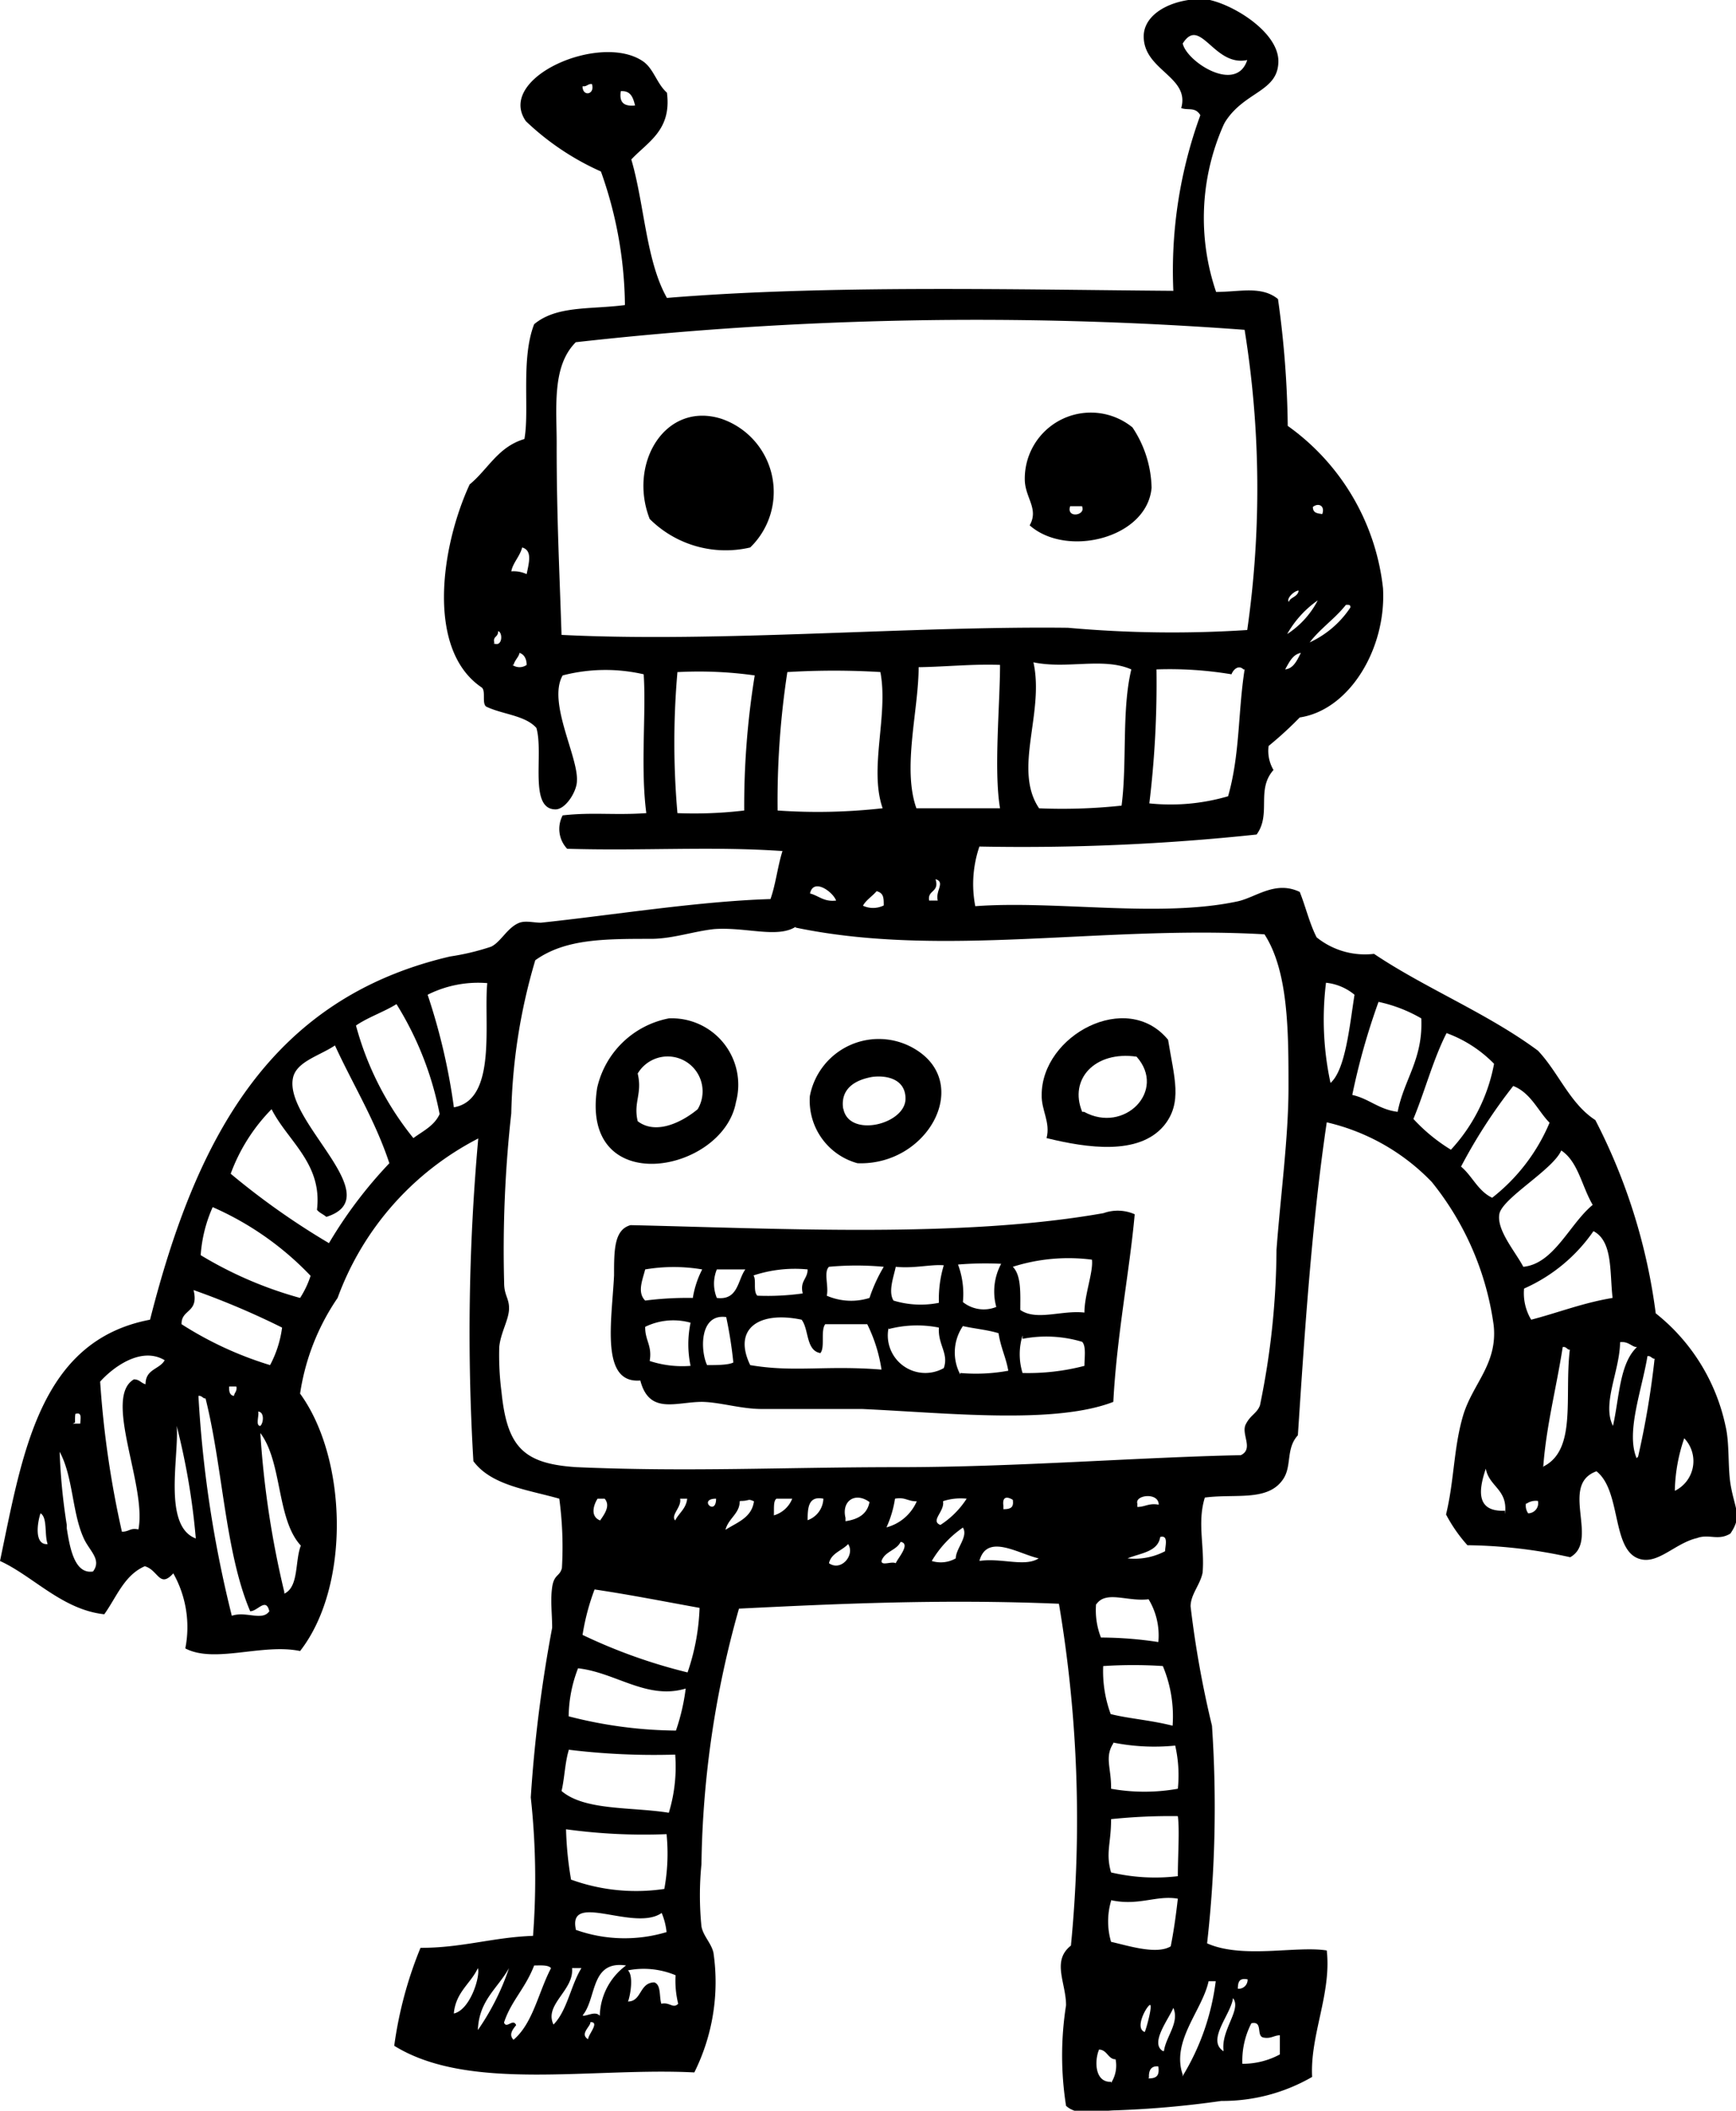
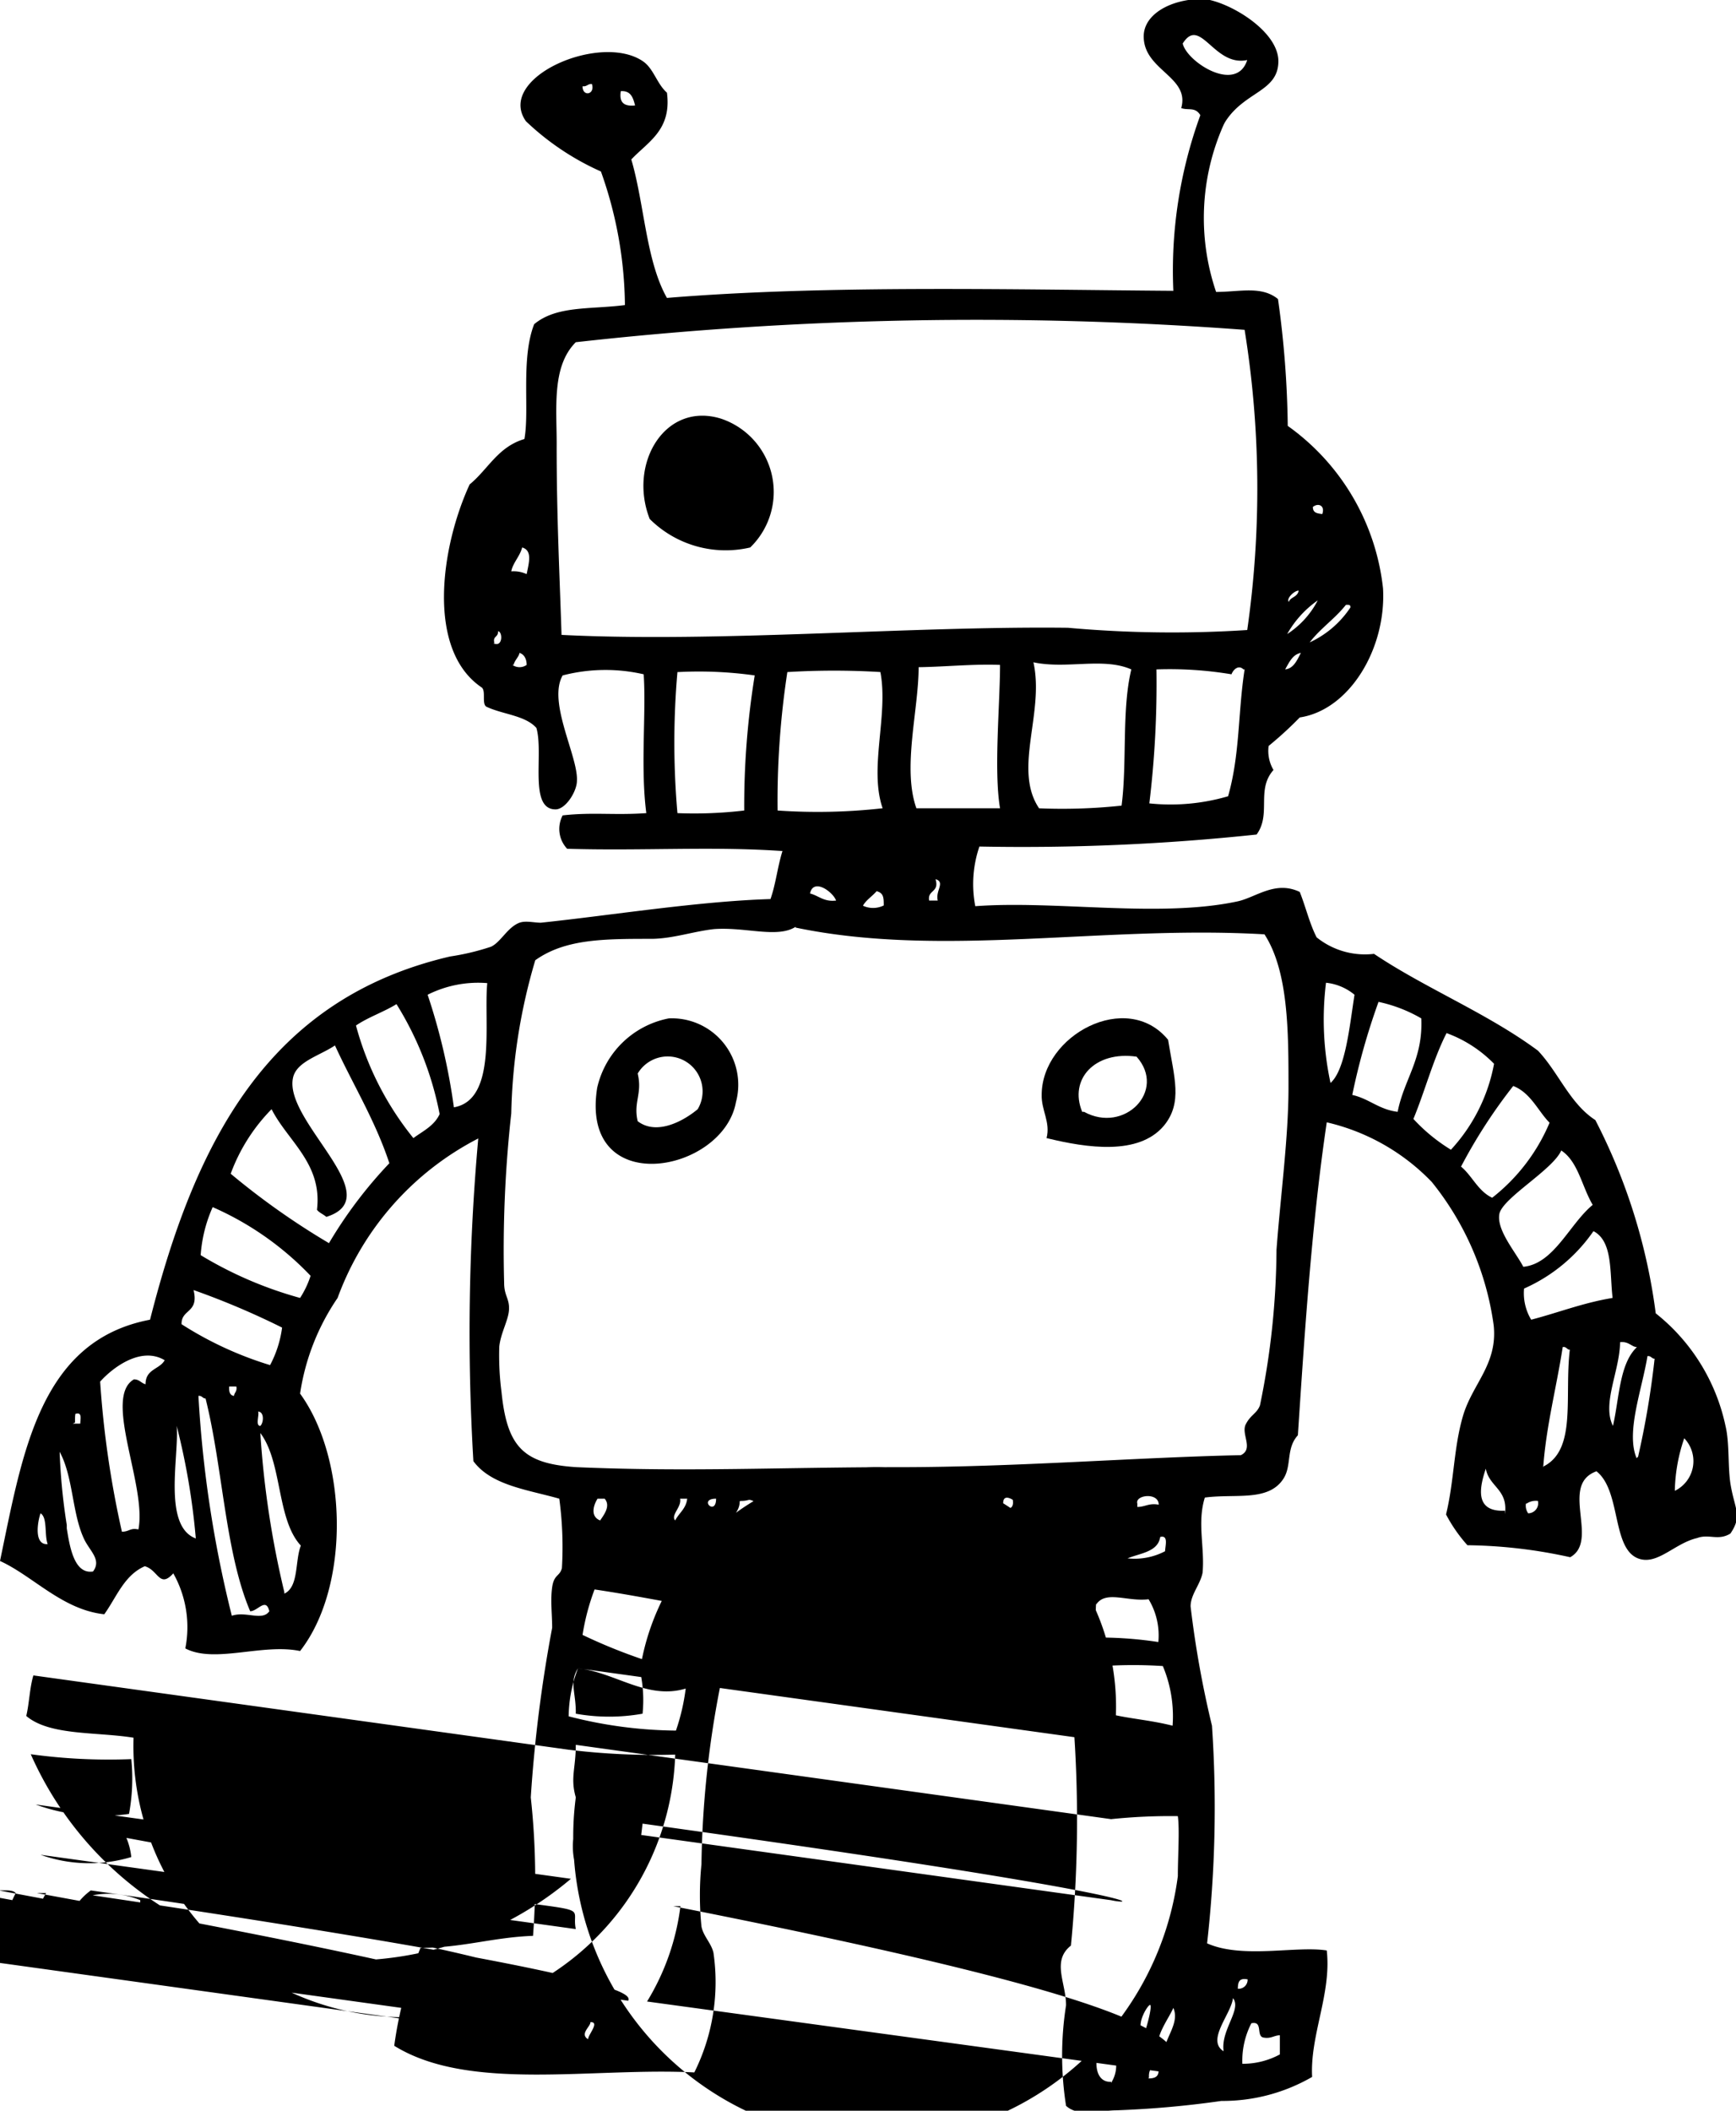
<svg xmlns="http://www.w3.org/2000/svg" viewBox="0 0 46.28 56.25">
  <g id="Lag_2" data-name="Lag 2">
    <g id="πœ_h_1" data-name="πœºh 1">
-       <path class="cls-1" d="M27.45,14c.25-.44-.12-.73-.13-1.21a1.76,1.76,0,0,1,2.87-1.4A3,3,0,0,1,30.7,13C30.58,14.35,28.43,14.87,27.45,14Zm1.4-.51h-.32C28.42,13.82,28.94,13.74,28.85,13.51Z" />
      <path class="cls-1" d="M17.83,27.14a1.77,1.77,0,0,1,1.79,2.23c-.34,1.9-4.17,2.61-3.7-.38A2.43,2.43,0,0,1,17.83,27.14Zm.77,2.42a.93.93,0,1,0-1.6-.95c.13.54-.12.76,0,1.27C17.51,30.27,18.23,29.87,18.6,29.56Z" />
      <path class="cls-1" d="M27.9,30.33c.11-.42-.14-.74-.13-1.15,0-1.59,2.27-2.81,3.37-1.47.16,1,.4,1.68-.12,2.3C30.35,30.79,29,30.6,27.9,30.33Zm1-.7c1.07.59,2.21-.56,1.4-1.47C29.19,28,28.49,28.76,28.85,29.63Z" />
-       <path class="cls-1" d="M22.86,31a1.73,1.73,0,0,1-1.27-1.79A1.87,1.87,0,0,1,24.46,28C25.89,28.94,24.71,31.07,22.86,31Zm-.38-1.47c.13.81,1.66.44,1.66-.25,0-.53-.51-.63-.89-.58C22.64,28.81,22.41,29.13,22.48,29.56Z" />
      <path class="cls-1" d="M20,14.59a2.87,2.87,0,0,1-2.68-.76c-.58-1.49.42-3.14,1.91-2.67A2.06,2.06,0,0,1,20,14.59Z" />
-       <path class="cls-1" d="M32.42,7.78c.63,0,1.21-.17,1.65.19a26.12,26.12,0,0,1,.26,3.38,6.13,6.13,0,0,1,2.54,4.33c.09,1.6-.89,3.24-2.22,3.44a10,10,0,0,1-.83.76,1,1,0,0,0,.13.64c-.47.53-.05,1.17-.45,1.72a59.1,59.1,0,0,1-7.39.32A3.1,3.1,0,0,0,26,24.15c2.15-.16,4.91.32,7-.13.49-.11,1-.56,1.65-.25.16.4.26.84.45,1.21a2.05,2.05,0,0,0,1.53.44C38,26.34,39.65,27,41,28c.55.58.85,1.41,1.53,1.85A15.53,15.53,0,0,1,44.14,35,5.21,5.21,0,0,1,46,38c.11.46.06,1.06.13,1.53.11.69.33.86,0,1.34-.33.2-.57,0-.89.12-.56.13-1,.66-1.47.57-.83-.16-.52-1.81-1.21-2.35-1,.36.09,1.85-.7,2.29a13.3,13.3,0,0,0-2.74-.32,4,4,0,0,1-.57-.82c.22-.91.2-1.76.45-2.62s.93-1.38.82-2.42a7.74,7.74,0,0,0-1.65-3.82,5.65,5.65,0,0,0-2.8-1.59c-.4,2.69-.59,5.61-.77,8.34-.32.35-.16.8-.38,1.15-.4.63-1.28.4-2.1.51-.21.67,0,1.32-.06,2-.06.32-.32.58-.32.9a26.76,26.76,0,0,0,.57,3.18,32.33,32.33,0,0,1-.13,5.8c.94.42,2.38.06,3.19.19.13,1.15-.45,2.26-.39,3.37a4.77,4.77,0,0,1-2.42.64,26.46,26.46,0,0,1-2.8.25c-.44,0-1,.19-1.34-.12a8.6,8.6,0,0,1,0-2.68c0-.6-.39-1.18.13-1.59a34.58,34.58,0,0,0-.32-9.11c-3.1-.13-5.91,0-8.53.13a26.14,26.14,0,0,0-1,6.81,8.36,8.36,0,0,0,0,1.66c.05.26.26.44.32.7a5.4,5.4,0,0,1-.51,3.19c-2.72-.14-6,.53-8-.71a10.61,10.61,0,0,1,.7-2.61c1.12,0,1.92-.28,3-.32a20,20,0,0,0-.06-3.69,37.46,37.46,0,0,1,.57-4.52c0-.36-.05-.73,0-1.08s.2-.28.26-.51a9.61,9.61,0,0,0-.07-1.85c-.84-.24-1.81-.35-2.29-1a57.78,57.78,0,0,1,.13-8.6A7.78,7.78,0,0,0,9,34.59a6.1,6.1,0,0,0-1,2.55C9.26,38.87,9.35,42.27,8,44c-1-.21-2.28.34-3.06-.07a2.92,2.92,0,0,0-.32-2c-.37.41-.4-.09-.76-.19-.55.24-.75.82-1.08,1.28C1.66,42.9.88,42,0,41.6c.6-2.86,1.05-5.87,4-6.43,1.21-4.76,3.15-8.55,8-9.68a6.42,6.42,0,0,0,1.09-.26c.26-.12.44-.52.76-.64.17-.06.38,0,.57,0,1.9-.2,4.18-.57,6.12-.63.14-.39.19-.87.32-1.28-1.89-.13-3.71,0-5.74-.06a.77.77,0,0,1-.12-.89c.8-.09,1.37,0,2.23-.06-.16-1.23,0-2.66-.07-3.7A4.55,4.55,0,0,0,15,18c-.41.71.42,2.17.38,2.81,0,.28-.3.76-.57.76-.72,0-.31-1.48-.51-2.17-.3-.34-.91-.36-1.34-.57-.12-.09,0-.42-.12-.51-1.48-1-1.09-3.74-.32-5.41.49-.4.75-1,1.46-1.21.14-.76-.1-2.14.26-3.06.6-.5,1.49-.39,2.42-.51a10.86,10.86,0,0,0-.64-3.56,7.05,7.05,0,0,1-2-1.34c-.81-1.16,2-2.38,3.13-1.59.28.2.36.59.63.83.13,1-.51,1.31-.95,1.78.35,1.19.39,2.7.95,3.69,4.22-.35,9.32-.22,13.5-.19A12.09,12.09,0,0,1,32,3.07c-.14-.23-.32-.12-.51-.19.24-.84-1-1-1-1.91,0-.59.72-1,1.59-1,.68.07,2,.85,2,1.66s-.88.8-1.4,1.59a.88.88,0,0,0-.07.13A6.11,6.11,0,0,0,32.42,7.78Zm-.89-6.62c.11.49,1.43,1.34,1.72.44C32.36,1.79,32,.41,31.53,1.16Zm-16,1.14c0,.29.34.22.25-.06C15.67,2.23,15.65,2.31,15.54,2.3Zm1.4.51c-.05-.2-.11-.4-.38-.38C16.5,2.75,16.65,2.84,16.94,2.81ZM15.35,9.12c-.66.66-.5,1.8-.51,2.8,0,1.86.08,3.43.13,5,4.2.21,9.3-.24,13.5-.19a31,31,0,0,0,4.78.06,26.58,26.58,0,0,0-.07-8A96,96,0,0,0,15.35,9.12ZM35,13.51c0,.17.13.17.25.19C35.33,13.48,35.15,13.39,35,13.51Zm-21.4,1.72a.83.83,0,0,1,.44.07c.06-.3.16-.63-.12-.71C13.86,14.83,13.67,15,13.63,15.23Zm20.76.83c0-.14.24-.14.26-.32C34.49,15.74,34.24,16,34.39,16.06Zm-.13.89a2.36,2.36,0,0,0,.9-.95A2.73,2.73,0,0,0,34.26,17Zm.64.19A2.62,2.62,0,0,0,36,16.19c0-.05,0-.08-.12-.07C35.58,16.5,35.18,16.76,34.9,17.14Zm-21.72,0c.25.13.26-.29.13-.32C13.28,17,13.13,16.94,13.18,17.14Zm.51.58a.33.33,0,0,0,.38,0c0-.15-.06-.28-.19-.32C13.83,17.51,13.73,17.58,13.69,17.72Zm20.57.12c.25,0,.35-.25.45-.44C34.46,17.44,34.37,17.65,34.26,17.84Zm-9.74-.06c0,1.14-.44,2.69-.06,3.76.83,0,1.34,0,2.23,0-.17-1,0-2.78,0-3.82C26,17.69,25.18,17.77,24.52,17.78Zm3.18,3.76a14.85,14.85,0,0,0,2.23-.07c.15-1.14,0-2.56.26-3.63-.75-.33-1.72,0-2.61-.19C27.85,19,27,20.5,27.7,21.54Zm5.48-3.7c-.13-.13-.27,0-.32.13a10,10,0,0,0-2-.13,26.52,26.52,0,0,1-.19,3.57,5.45,5.45,0,0,0,2.1-.19C33.06,20.09,33,19,33.18,17.84Zm-15.09.07a21.46,21.46,0,0,0,0,3.76,11.27,11.27,0,0,0,1.78-.07A21.79,21.79,0,0,1,20.12,18,10.7,10.7,0,0,0,18.09,17.91Zm2.93,0a22.74,22.74,0,0,0-.26,3.69,15.47,15.47,0,0,0,2.8-.06c-.37-1.07.16-2.48-.06-3.63A20.5,20.5,0,0,0,21,17.91ZM24.77,24H25c-.07-.26.21-.49-.06-.57C25.05,23.79,24.72,23.71,24.77,24Zm-3.18-.19c.24.06.37.23.7.19C22.2,23.76,21.67,23.38,21.59,23.83Zm1.4.32a.64.64,0,0,0,.57,0c0-.2,0-.33-.19-.38C23.25,23.89,23.07,24,23,24.15Zm-1.78.57c-.49.31-1.33,0-2.17.06-.55.06-1.08.25-1.65.26-1.29,0-2.32,0-3.12.57a15.38,15.38,0,0,0-.64,4.08,33,33,0,0,0-.19,4.52c0,.34.14.41.13.7s-.22.62-.26,1a7.62,7.62,0,0,0,.06,1.21c.15,1.47.59,1.91,2,2,3,.13,5.5,0,8.6,0s6.3-.26,9.11-.32c.35-.17,0-.56.13-.82s.3-.29.38-.51a20.93,20.93,0,0,0,.44-4.14c.11-1.47.32-3,.32-4.33,0-1.48,0-3.09-.64-4.08C29.43,24.65,25.13,25.54,21.21,24.72ZM11.4,26.51a16.37,16.37,0,0,1,.7,3c1.16-.2.79-2.27.89-3.31A3,3,0,0,0,11.4,26.51Zm24.07,2.35c.4-.35.51-1.53.64-2.35a1.42,1.42,0,0,0-.76-.32A8,8,0,0,0,35.47,28.86Zm1.28-2.16a18,18,0,0,0-.7,2.48c.45.1.71.39,1.21.45.17-.87.68-1.4.63-2.49A3.87,3.87,0,0,0,36.75,26.7Zm-26.18.06c-.34.21-.76.35-1.08.57a8.11,8.11,0,0,0,1.53,3c.26-.19.56-.33.7-.64A8.63,8.63,0,0,0,10.57,26.76Zm28,.76c-.36.7-.58,1.55-.89,2.3a4.67,4.67,0,0,0,1,.82,4.61,4.61,0,0,0,1.15-2.29A3.39,3.39,0,0,0,38.53,27.52Zm-29.61.32c-.41.29-1.06.44-1.15.89-.24,1.16,2.58,3.17.89,3.7-.08-.07-.19-.11-.25-.19.15-1.23-.78-1.83-1.21-2.68a4.82,4.82,0,0,0-1.09,1.72,19.85,19.85,0,0,0,2.62,1.85A11.82,11.82,0,0,1,10.38,31C10,29.85,9.4,28.89,8.92,27.84Zm31.39,1.09a14,14,0,0,0-1.4,2.16c.3.25.45.65.83.83a5,5,0,0,0,1.53-2C41,29.61,40.8,29.1,40.31,28.93Zm1.28,1.71c-.2.52-1.59,1.29-1.66,1.72s.43,1,.64,1.4c.82-.08,1.23-1.14,1.85-1.65C42.16,31.6,42.07,30.93,41.59,30.64ZM5.67,32.17a3.76,3.76,0,0,0-.32,1.28A10.47,10.47,0,0,0,8,34.59,2.49,2.49,0,0,0,8.28,34,8.08,8.08,0,0,0,5.67,32.17Zm36.81.64a4.42,4.42,0,0,1-1.85,1.53,1.37,1.37,0,0,0,.19.83c.73-.19,1.38-.45,2.17-.58C42.91,33.9,43,33.08,42.48,32.81ZM4.84,35.29A9.47,9.47,0,0,0,7.2,36.38a2.93,2.93,0,0,0,.32-1,21,21,0,0,0-2.36-1C5.31,35,4.83,34.88,4.84,35.29ZM43,38c.17-.74.17-1.66.64-2.1-.14,0-.22-.16-.45-.13C43.18,36.54,42.7,37.41,43,38Zm-1.85,1.08c.89-.45.55-1.86.7-3.11-.08,0-.09-.09-.19-.07C41.49,37,41.22,38,41.14,39.11ZM2.67,36.82a25.94,25.94,0,0,0,.58,4c.2,0,.22-.11.44-.06.23-1.16-.95-3.52-.12-4,.15,0,.19.1.31.13,0-.41.37-.39.51-.64C3.76,35.87,3,36.45,2.67,36.82Zm41,2a23,23,0,0,0,.44-2.61c-.08,0-.09-.08-.19-.07C43.77,37.05,43.34,38.17,43.63,38.86ZM6.24,37.2c0-.08.09-.12.06-.25H6.11C6.1,37.09,6.13,37.19,6.24,37.2Zm-.06,5.86c.38-.13.81.15,1-.12-.09-.38-.31,0-.51,0C6,41.37,5.94,39.1,5.48,37.27c-.08,0-.09-.08-.19-.07A31.19,31.19,0,0,0,6.18,43.06ZM6.94,38c.09-.08.11-.38-.06-.38C6.92,37.7,6.8,38,6.94,38Zm-5-.06h.2c0-.12.06-.32-.13-.26C2,37.74,2,37.77,2,37.91ZM5.22,41A18.42,18.42,0,0,0,4.71,38C4.78,38.79,4.33,40.67,5.22,41Zm2.36,1.47c.39-.18.28-.87.44-1.28-.65-.7-.49-2.22-1.08-3A24.86,24.86,0,0,0,7.58,42.43Zm37.07-2.74a.88.88,0,0,0,.25-1.4A4.54,4.54,0,0,0,44.65,39.69Zm-42.87,1c.08.5.2,1.23.7,1.15.24-.32-.1-.55-.25-.89-.31-.68-.28-1.64-.64-2.3A15.92,15.92,0,0,0,1.78,40.64Zm38.34-.38c.09-.66-.42-.72-.51-1.21C39.45,39.62,39.29,40.3,40.12,40.26Zm-17.58.19c.34-.05.58-.19.64-.51C22.8,39.75,22.43,40,22.54,40.45Zm4.21-.32c.2,0,.28-.05.25-.25C26.8,39.85,26.72,39.93,26.75,40.13Zm3.57-.06c.21,0,.31-.11.57-.06C30.89,39.76,30.25,39.84,30.32,40.07ZM16,40.52c.09-.14.29-.38.12-.58h-.19C15.81,40.13,15.74,40.42,16,40.52Zm2,0c.1-.2.29-.31.32-.58h-.19C18.18,40.16,17.87,40.38,18,40.52Zm1.09-.58c-.49,0,0,.48,0,0Zm.63.07c0,.33-.3.45-.38.76.31-.2.7-.32.76-.76C19.92,39.93,20,40,19.74,40Zm.89.38a.75.75,0,0,0,.51-.45H20.7C20.61,40,20.64,40.22,20.63,40.39Zm.9.13a.63.63,0,0,0,.44-.58C21.55,39.86,21.53,40.18,21.53,40.52Zm2.1.19a1.22,1.22,0,0,0,.83-.7c-.25,0-.31-.12-.58-.07A2.9,2.9,0,0,1,23.63,40.71Zm1.53-.7c.05.27-.35.52-.07.63a2.34,2.34,0,0,0,.7-.7A1.52,1.52,0,0,0,25.16,40Zm15.54.06a.35.35,0,0,0,.06.26A.27.27,0,0,0,41,40,.43.43,0,0,0,40.7,40.07ZM1.27,41.15c-.09-.25,0-.71-.19-.82C1,40.56.9,41.18,1.27,41.15Zm23.57.45a.8.8,0,0,0,.64-.07c0-.26.34-.58.19-.82A2.82,2.82,0,0,0,24.84,41.6Zm5.22-.07a1.75,1.75,0,0,0,1-.19c0-.13.1-.44-.13-.38C30.87,41.36,30.4,41.39,30.06,41.53Zm-6.56.07c0,.14.27,0,.38.06.05-.13.41-.52.13-.57C23.9,41.32,23.59,41.34,23.5,41.6Zm-1.4.06c.33.23.7-.23.51-.51C22.44,41.33,22.16,41.39,22.1,41.66Zm4-.06c.6-.09,1.22.17,1.59-.07C27.15,41.41,26.31,40.85,26.11,41.6Zm-10.25.76a6.11,6.11,0,0,0-.32,1.21,14.4,14.4,0,0,0,2.8,1,5.91,5.91,0,0,0,.32-1.72C17.71,42.68,16.8,42.5,15.86,42.36Zm13.37.39a2,2,0,0,0,.13.89,10.44,10.44,0,0,1,1.53.12,1.86,1.86,0,0,0-.26-1.14C30.06,42.69,29.49,42.38,29.23,42.75Zm.19,1.65a3.31,3.31,0,0,0,.2,1.28c.47.12,1.06.16,1.65.31A3.46,3.46,0,0,0,31,44.4,12.1,12.1,0,0,0,29.42,44.4Zm-14,.06a3.63,3.63,0,0,0-.25,1.28,11.78,11.78,0,0,0,2.86.38A5.54,5.54,0,0,0,18.28,45C17.25,45.31,16.41,44.57,15.41,44.46Zm14.27,2c-.24.37-.05.66-.06,1.21a5.07,5.07,0,0,0,1.78,0,3.55,3.55,0,0,0-.07-1.15A5.59,5.59,0,0,1,29.68,46.44Zm-14.52.19c-.1.33-.11.75-.19,1.08.62.53,1.87.42,2.86.58A4.2,4.2,0,0,0,18,46.76,18.75,18.75,0,0,1,15.16,46.63Zm14.46,1.85c0,.63-.15.88,0,1.4A5.14,5.14,0,0,0,31.4,50c0-.55.05-1.23,0-1.6A15.3,15.3,0,0,0,29.62,48.48Zm-14.4,1.59a5.09,5.09,0,0,0,2.49.25,5.2,5.2,0,0,0,.06-1.46,15.18,15.18,0,0,1-2.68-.13A9.23,9.23,0,0,0,15.22,50.07Zm14.4.57a1.93,1.93,0,0,0,0,1.09c.45.1,1.21.35,1.59.12.08-.4.14-.83.19-1.27C30.83,50.5,30.36,50.8,29.62,50.64Zm-14.27.77a3.88,3.88,0,0,0,2.42.06,1.81,1.81,0,0,0-.13-.51C16.91,51.49,15.14,50.4,15.35,51.41Zm-1.91,2.48c.07.16.24-.13.32.06-.08.1-.21.25-.07.39.52-.44.66-1.26,1-1.91-.08-.09-.28-.07-.45-.07C14,53,13.63,53.32,13.44,53.89Zm2.1-.19c.14,0,.33-.13.45,0a1.71,1.71,0,0,1,.7-1.34C15.74,52.24,15.91,53.24,15.54,53.7Zm-3.44-.06c.44-.1.71-1,.64-1.21C12.55,52.86,12.16,53.08,12.1,53.64Zm.64.44a6.54,6.54,0,0,0,.83-1.65C13.26,53,12.78,53.3,12.74,54.08Zm2-.13c.38-.37.47-1.05.76-1.52h-.25C15.31,53.06,14.45,53.44,14.78,54Zm2-.63c.37,0,.3-.5.7-.51.19.06.13.38.19.57.23-.05.31.14.45,0a2.56,2.56,0,0,1-.07-.76,2.2,2.2,0,0,0-1.27-.13C16.89,52.65,16.81,53.14,16.75,53.32Zm14.78,2a6.37,6.37,0,0,0,.89-2.54h-.19C32.05,53.58,31.22,54.39,31.53,55.29ZM33,53a.24.24,0,0,0,.26-.25C33.05,52.71,33,52.8,33,53Zm-.38,1.66c-.08-.56.49-1.11.25-1.41C32.82,53.68,32.16,54.36,32.61,54.66Zm-2.1-.51c.06-.15.23-.8.12-.71S30.26,54.05,30.51,54.15Zm.51.51c.05-.38.42-.76.25-1.15C31.15,53.82,30.65,54.45,31,54.66Zm-15.35-.32c0-.12.32-.46.06-.45C15.75,54,15.45,54.2,15.67,54.34ZM33.12,55a2.08,2.08,0,0,0,1-.25v-.51c-.15,0-.24.1-.44.06s0-.45-.32-.38A2.18,2.18,0,0,0,33.12,55Zm-3.5.51a.85.85,0,0,0,.12-.63c-.2,0-.22-.25-.44-.26C29.17,54.93,29.19,55.5,29.62,55.48Zm1-.12c.24,0,.29-.1.26-.32C30.71,55.05,30.62,55.15,30.63,55.36Z" />
-       <path class="cls-1" d="M30.25,32.36c-.13,1.47-.48,3.25-.57,5-1.57.61-4.47.29-6.69.19-.92,0-1.84,0-2.67,0-.57,0-1.11-.18-1.6-.19-.7,0-1.41.35-1.65-.57-1.07.09-.76-1.58-.7-2.8,0-.67,0-1.22.44-1.34,4,.09,8.83.35,12.61-.32A1.12,1.12,0,0,1,30.25,32.36ZM27,33.76c.23.23.2.71.2,1.15.43.3,1.11,0,1.71.07,0-.48.24-1.08.2-1.41A4.9,4.9,0,0,0,27,33.76Zm-1.46-.06a2.24,2.24,0,0,1,.13,1,.89.89,0,0,0,.89.13,1.56,1.56,0,0,1,.13-1.15A8.82,8.82,0,0,0,25.54,33.7Zm-3.44.06c-.15.14,0,.53-.06.77a1.63,1.63,0,0,0,1.14.06,4.2,4.2,0,0,1,.38-.83A7.9,7.9,0,0,0,22.1,33.76Zm1.78,0c-.05.25-.21.66-.06.9a2.47,2.47,0,0,0,1.21.06,3.14,3.14,0,0,1,.13-1C24.82,33.69,24.37,33.81,23.88,33.76Zm-6.68.07c-.07.28-.22.61,0,.83a8.93,8.93,0,0,1,1.27-.07,2.52,2.52,0,0,1,.25-.76A4.56,4.56,0,0,0,17.2,33.83Zm2.86.13c.13.1,0,.44.13.57a6.72,6.72,0,0,0,1.21-.06c-.08-.34.13-.38.13-.64A3.51,3.51,0,0,0,20.06,34Zm-.95.63c.57.07.55-.47.76-.76h-.76A1,1,0,0,0,19.11,34.59Zm-.26,1.79c.24,0,.57,0,.7-.07a11.33,11.33,0,0,0-.19-1.21C18.64,35,18.67,36,18.85,36.38Zm-1.65-1c0,.35.19.48.12.89a2.79,2.79,0,0,0,1.09.13,2.79,2.79,0,0,1,0-1.15A1.71,1.71,0,0,0,17.2,35.36Zm2.8,1c1.18.2,2,0,3.5.12a4.09,4.09,0,0,0-.38-1.21H22c-.13.17,0,.62-.13.77-.39-.07-.3-.63-.5-.89C20.23,34.93,19.53,35.41,20,36.38Zm3.69-1a1,1,0,0,0,1.47,1.08c.14-.39-.16-.62-.13-1.08A3,3,0,0,0,23.69,35.42Zm1.91,1.21a4.78,4.78,0,0,0,1.28-.06c-.06-.35-.2-.61-.26-1-.29-.09-.64-.12-.95-.19A1.25,1.25,0,0,0,25.6,36.63Zm1.66-1a1.7,1.7,0,0,0,0,1,5.94,5.94,0,0,0,1.65-.19c0-.22.05-.52-.06-.64A3.32,3.32,0,0,0,27.26,35.68Z" />
+       <path class="cls-1" d="M32.42,7.78c.63,0,1.21-.17,1.65.19a26.12,26.12,0,0,1,.26,3.38,6.13,6.13,0,0,1,2.54,4.33c.09,1.6-.89,3.24-2.22,3.44a10,10,0,0,1-.83.76,1,1,0,0,0,.13.64c-.47.53-.05,1.17-.45,1.72a59.1,59.1,0,0,1-7.39.32A3.1,3.1,0,0,0,26,24.15c2.15-.16,4.91.32,7-.13.49-.11,1-.56,1.65-.25.16.4.26.84.45,1.21a2.05,2.05,0,0,0,1.53.44C38,26.34,39.65,27,41,28c.55.58.85,1.41,1.53,1.85A15.53,15.53,0,0,1,44.14,35,5.21,5.21,0,0,1,46,38c.11.46.06,1.06.13,1.53.11.69.33.86,0,1.34-.33.2-.57,0-.89.12-.56.13-1,.66-1.47.57-.83-.16-.52-1.81-1.21-2.35-1,.36.09,1.85-.7,2.29a13.3,13.3,0,0,0-2.74-.32,4,4,0,0,1-.57-.82c.22-.91.2-1.76.45-2.62s.93-1.38.82-2.42a7.74,7.74,0,0,0-1.65-3.82,5.65,5.65,0,0,0-2.8-1.59c-.4,2.69-.59,5.61-.77,8.34-.32.35-.16.8-.38,1.15-.4.63-1.28.4-2.1.51-.21.67,0,1.32-.06,2-.06.32-.32.58-.32.9a26.76,26.76,0,0,0,.57,3.18,32.33,32.33,0,0,1-.13,5.8c.94.42,2.38.06,3.19.19.13,1.15-.45,2.26-.39,3.37a4.77,4.77,0,0,1-2.42.64,26.46,26.46,0,0,1-2.8.25c-.44,0-1,.19-1.34-.12a8.6,8.6,0,0,1,0-2.68c0-.6-.39-1.18.13-1.59a34.58,34.58,0,0,0-.32-9.11c-3.1-.13-5.91,0-8.53.13a26.14,26.14,0,0,0-1,6.81,8.36,8.36,0,0,0,0,1.66c.05.26.26.44.32.7a5.4,5.4,0,0,1-.51,3.19c-2.72-.14-6,.53-8-.71a10.61,10.61,0,0,1,.7-2.61c1.12,0,1.92-.28,3-.32a20,20,0,0,0-.06-3.69,37.46,37.46,0,0,1,.57-4.52c0-.36-.05-.73,0-1.08s.2-.28.26-.51a9.61,9.61,0,0,0-.07-1.85c-.84-.24-1.81-.35-2.29-1a57.78,57.78,0,0,1,.13-8.6A7.78,7.78,0,0,0,9,34.59a6.1,6.1,0,0,0-1,2.55C9.26,38.87,9.35,42.27,8,44c-1-.21-2.28.34-3.06-.07a2.92,2.92,0,0,0-.32-2c-.37.41-.4-.09-.76-.19-.55.24-.75.82-1.08,1.28C1.66,42.9.88,42,0,41.6c.6-2.86,1.05-5.87,4-6.43,1.21-4.76,3.15-8.55,8-9.68a6.42,6.42,0,0,0,1.09-.26c.26-.12.44-.52.76-.64.17-.06.38,0,.57,0,1.9-.2,4.18-.57,6.12-.63.14-.39.19-.87.32-1.28-1.89-.13-3.71,0-5.74-.06a.77.77,0,0,1-.12-.89c.8-.09,1.37,0,2.23-.06-.16-1.23,0-2.66-.07-3.7A4.55,4.55,0,0,0,15,18c-.41.71.42,2.17.38,2.81,0,.28-.3.76-.57.76-.72,0-.31-1.48-.51-2.17-.3-.34-.91-.36-1.34-.57-.12-.09,0-.42-.12-.51-1.48-1-1.09-3.74-.32-5.41.49-.4.75-1,1.46-1.21.14-.76-.1-2.14.26-3.06.6-.5,1.49-.39,2.42-.51a10.86,10.86,0,0,0-.64-3.56,7.05,7.05,0,0,1-2-1.34c-.81-1.16,2-2.38,3.13-1.59.28.2.36.59.63.83.13,1-.51,1.31-.95,1.78.35,1.19.39,2.7.95,3.69,4.22-.35,9.32-.22,13.5-.19A12.09,12.09,0,0,1,32,3.07c-.14-.23-.32-.12-.51-.19.24-.84-1-1-1-1.91,0-.59.72-1,1.59-1,.68.07,2,.85,2,1.66s-.88.8-1.4,1.59a.88.88,0,0,0-.07.13A6.11,6.11,0,0,0,32.42,7.78Zm-.89-6.62c.11.49,1.43,1.34,1.72.44C32.36,1.79,32,.41,31.53,1.16Zm-16,1.14c0,.29.34.22.25-.06C15.67,2.23,15.65,2.31,15.54,2.3Zm1.4.51c-.05-.2-.11-.4-.38-.38C16.5,2.75,16.65,2.84,16.94,2.81ZM15.35,9.12c-.66.66-.5,1.8-.51,2.8,0,1.86.08,3.43.13,5,4.2.21,9.3-.24,13.5-.19a31,31,0,0,0,4.78.06,26.58,26.58,0,0,0-.07-8A96,96,0,0,0,15.35,9.12ZM35,13.51c0,.17.13.17.25.19C35.33,13.48,35.15,13.39,35,13.51Zm-21.4,1.72a.83.83,0,0,1,.44.07c.06-.3.16-.63-.12-.71C13.86,14.83,13.67,15,13.63,15.23Zm20.76.83c0-.14.24-.14.26-.32C34.49,15.74,34.24,16,34.39,16.06Zm-.13.89a2.36,2.36,0,0,0,.9-.95A2.73,2.73,0,0,0,34.26,17Zm.64.19A2.62,2.62,0,0,0,36,16.19c0-.05,0-.08-.12-.07C35.58,16.5,35.18,16.76,34.9,17.14Zm-21.72,0c.25.13.26-.29.13-.32C13.28,17,13.13,16.94,13.18,17.14Zm.51.58a.33.33,0,0,0,.38,0c0-.15-.06-.28-.19-.32C13.83,17.51,13.73,17.58,13.69,17.72Zm20.57.12c.25,0,.35-.25.45-.44C34.46,17.44,34.37,17.65,34.26,17.84Zm-9.74-.06c0,1.14-.44,2.69-.06,3.76.83,0,1.34,0,2.23,0-.17-1,0-2.78,0-3.82C26,17.69,25.18,17.77,24.52,17.78Zm3.18,3.76a14.85,14.85,0,0,0,2.23-.07c.15-1.14,0-2.56.26-3.63-.75-.33-1.72,0-2.61-.19C27.85,19,27,20.5,27.7,21.54Zm5.48-3.7c-.13-.13-.27,0-.32.13a10,10,0,0,0-2-.13,26.52,26.52,0,0,1-.19,3.57,5.45,5.45,0,0,0,2.1-.19C33.06,20.09,33,19,33.18,17.84Zm-15.09.07a21.46,21.46,0,0,0,0,3.76,11.27,11.27,0,0,0,1.78-.07A21.79,21.79,0,0,1,20.12,18,10.7,10.7,0,0,0,18.09,17.91Zm2.93,0a22.74,22.74,0,0,0-.26,3.69,15.47,15.47,0,0,0,2.8-.06c-.37-1.07.16-2.48-.06-3.63A20.5,20.5,0,0,0,21,17.91ZM24.77,24H25c-.07-.26.21-.49-.06-.57C25.05,23.79,24.72,23.71,24.77,24Zm-3.18-.19c.24.06.37.23.7.19C22.2,23.76,21.67,23.38,21.59,23.83Zm1.4.32a.64.64,0,0,0,.57,0c0-.2,0-.33-.19-.38C23.25,23.89,23.07,24,23,24.15Zm-1.78.57c-.49.31-1.33,0-2.17.06-.55.06-1.08.25-1.65.26-1.29,0-2.32,0-3.12.57a15.38,15.38,0,0,0-.64,4.08,33,33,0,0,0-.19,4.52c0,.34.14.41.13.7s-.22.62-.26,1a7.62,7.62,0,0,0,.06,1.21c.15,1.47.59,1.91,2,2,3,.13,5.5,0,8.6,0s6.3-.26,9.11-.32c.35-.17,0-.56.13-.82s.3-.29.38-.51a20.93,20.93,0,0,0,.44-4.14c.11-1.47.32-3,.32-4.33,0-1.48,0-3.09-.64-4.08C29.43,24.65,25.13,25.54,21.21,24.72ZM11.4,26.51a16.37,16.37,0,0,1,.7,3c1.16-.2.79-2.27.89-3.31A3,3,0,0,0,11.4,26.51Zm24.07,2.35c.4-.35.51-1.53.64-2.35a1.42,1.42,0,0,0-.76-.32A8,8,0,0,0,35.47,28.86Zm1.28-2.16a18,18,0,0,0-.7,2.48c.45.1.71.39,1.21.45.17-.87.68-1.4.63-2.49A3.87,3.87,0,0,0,36.75,26.7Zm-26.18.06c-.34.21-.76.35-1.08.57a8.11,8.11,0,0,0,1.53,3c.26-.19.56-.33.7-.64A8.63,8.63,0,0,0,10.57,26.76Zm28,.76c-.36.7-.58,1.55-.89,2.3a4.67,4.67,0,0,0,1,.82,4.61,4.61,0,0,0,1.15-2.29A3.39,3.39,0,0,0,38.53,27.52Zm-29.61.32c-.41.29-1.06.44-1.15.89-.24,1.16,2.58,3.17.89,3.7-.08-.07-.19-.11-.25-.19.15-1.23-.78-1.83-1.21-2.68a4.82,4.82,0,0,0-1.09,1.72,19.85,19.85,0,0,0,2.62,1.85A11.82,11.82,0,0,1,10.38,31C10,29.85,9.4,28.89,8.92,27.84Zm31.39,1.09a14,14,0,0,0-1.4,2.16c.3.25.45.65.83.83a5,5,0,0,0,1.53-2C41,29.61,40.8,29.1,40.31,28.93Zm1.28,1.71c-.2.52-1.59,1.29-1.66,1.72s.43,1,.64,1.4c.82-.08,1.23-1.14,1.85-1.65C42.16,31.6,42.07,30.93,41.59,30.64ZM5.67,32.17a3.76,3.76,0,0,0-.32,1.28A10.47,10.47,0,0,0,8,34.59,2.49,2.49,0,0,0,8.28,34,8.08,8.08,0,0,0,5.67,32.17Zm36.81.64a4.42,4.42,0,0,1-1.85,1.53,1.37,1.37,0,0,0,.19.83c.73-.19,1.38-.45,2.17-.58C42.91,33.9,43,33.08,42.48,32.81ZM4.84,35.29A9.47,9.47,0,0,0,7.2,36.38a2.93,2.93,0,0,0,.32-1,21,21,0,0,0-2.36-1C5.31,35,4.83,34.88,4.84,35.29ZM43,38c.17-.74.17-1.66.64-2.1-.14,0-.22-.16-.45-.13C43.18,36.54,42.7,37.41,43,38Zm-1.85,1.08c.89-.45.55-1.86.7-3.11-.08,0-.09-.09-.19-.07C41.49,37,41.22,38,41.14,39.11ZM2.67,36.82a25.94,25.94,0,0,0,.58,4c.2,0,.22-.11.44-.06.23-1.16-.95-3.52-.12-4,.15,0,.19.1.31.13,0-.41.37-.39.51-.64C3.76,35.87,3,36.45,2.67,36.82Zm41,2a23,23,0,0,0,.44-2.61c-.08,0-.09-.08-.19-.07C43.77,37.05,43.34,38.17,43.63,38.86ZM6.24,37.2c0-.08.09-.12.06-.25H6.11C6.1,37.09,6.13,37.19,6.24,37.2Zm-.06,5.86c.38-.13.81.15,1-.12-.09-.38-.31,0-.51,0C6,41.37,5.94,39.1,5.48,37.27c-.08,0-.09-.08-.19-.07A31.19,31.19,0,0,0,6.18,43.06ZM6.94,38c.09-.08.11-.38-.06-.38C6.92,37.7,6.8,38,6.94,38Zm-5-.06h.2c0-.12.06-.32-.13-.26C2,37.74,2,37.77,2,37.91ZM5.22,41A18.42,18.42,0,0,0,4.71,38C4.78,38.79,4.33,40.67,5.22,41Zm2.36,1.47c.39-.18.28-.87.44-1.28-.65-.7-.49-2.22-1.08-3A24.86,24.86,0,0,0,7.58,42.43Zm37.07-2.74a.88.88,0,0,0,.25-1.4A4.54,4.54,0,0,0,44.65,39.69Zm-42.87,1c.08.5.2,1.23.7,1.15.24-.32-.1-.55-.25-.89-.31-.68-.28-1.64-.64-2.3A15.92,15.92,0,0,0,1.78,40.64Zm38.34-.38c.09-.66-.42-.72-.51-1.21C39.45,39.62,39.29,40.3,40.12,40.26Zm-17.58.19c.34-.05.58-.19.64-.51C22.8,39.75,22.43,40,22.54,40.45Zm4.21-.32c.2,0,.28-.05.25-.25C26.8,39.85,26.72,39.93,26.75,40.13Zm3.57-.06c.21,0,.31-.11.57-.06C30.89,39.76,30.25,39.84,30.32,40.07ZM16,40.52c.09-.14.29-.38.12-.58h-.19C15.81,40.13,15.74,40.42,16,40.52Zm2,0c.1-.2.29-.31.32-.58h-.19C18.18,40.16,17.87,40.38,18,40.52Zm1.09-.58c-.49,0,0,.48,0,0Zm.63.07c0,.33-.3.45-.38.76.31-.2.7-.32.76-.76C19.92,39.93,20,40,19.74,40Zm.89.38a.75.75,0,0,0,.51-.45H20.7C20.61,40,20.64,40.22,20.63,40.39Zm.9.13a.63.63,0,0,0,.44-.58C21.55,39.86,21.53,40.18,21.53,40.52Zm2.1.19a1.22,1.22,0,0,0,.83-.7c-.25,0-.31-.12-.58-.07A2.9,2.9,0,0,1,23.63,40.71Zm1.53-.7c.05.27-.35.52-.07.63a2.34,2.34,0,0,0,.7-.7A1.52,1.52,0,0,0,25.16,40Zm15.54.06a.35.35,0,0,0,.06.26A.27.27,0,0,0,41,40,.43.43,0,0,0,40.7,40.07ZM1.27,41.15c-.09-.25,0-.71-.19-.82C1,40.56.9,41.18,1.27,41.15Zm23.57.45a.8.8,0,0,0,.64-.07c0-.26.34-.58.19-.82A2.82,2.82,0,0,0,24.84,41.6Zm5.22-.07a1.75,1.75,0,0,0,1-.19c0-.13.1-.44-.13-.38C30.87,41.36,30.4,41.39,30.06,41.53Zm-6.56.07c0,.14.27,0,.38.06.05-.13.41-.52.13-.57C23.9,41.32,23.59,41.34,23.5,41.6Zm-1.4.06c.33.23.7-.23.51-.51C22.44,41.33,22.16,41.39,22.1,41.66Zm4-.06c.6-.09,1.22.17,1.59-.07C27.15,41.41,26.31,40.85,26.11,41.6Zm-10.25.76a6.11,6.11,0,0,0-.32,1.21,14.4,14.4,0,0,0,2.8,1,5.91,5.91,0,0,0,.32-1.72C17.71,42.68,16.8,42.5,15.86,42.36Zm13.37.39a2,2,0,0,0,.13.89,10.44,10.44,0,0,1,1.53.12,1.86,1.86,0,0,0-.26-1.14C30.06,42.69,29.49,42.38,29.23,42.75Zm.19,1.65a3.31,3.31,0,0,0,.2,1.28c.47.12,1.06.16,1.65.31A3.46,3.46,0,0,0,31,44.4,12.1,12.1,0,0,0,29.42,44.4Zm-14,.06a3.63,3.63,0,0,0-.25,1.28,11.78,11.78,0,0,0,2.86.38A5.54,5.54,0,0,0,18.28,45C17.25,45.31,16.41,44.57,15.41,44.46Zc-.24.37-.05.66-.06,1.21a5.07,5.07,0,0,0,1.78,0,3.55,3.55,0,0,0-.07-1.15A5.59,5.59,0,0,1,29.68,46.44Zm-14.52.19c-.1.33-.11.75-.19,1.08.62.53,1.87.42,2.86.58A4.2,4.2,0,0,0,18,46.76,18.75,18.75,0,0,1,15.16,46.63Zm14.46,1.85c0,.63-.15.88,0,1.4A5.14,5.14,0,0,0,31.4,50c0-.55.05-1.23,0-1.6A15.3,15.3,0,0,0,29.62,48.48Zm-14.4,1.59a5.09,5.09,0,0,0,2.49.25,5.2,5.2,0,0,0,.06-1.46,15.18,15.18,0,0,1-2.68-.13A9.23,9.23,0,0,0,15.22,50.07Zm14.4.57a1.93,1.93,0,0,0,0,1.09c.45.1,1.21.35,1.59.12.08-.4.14-.83.19-1.27C30.83,50.5,30.36,50.8,29.62,50.64Zm-14.27.77a3.88,3.88,0,0,0,2.42.06,1.81,1.81,0,0,0-.13-.51C16.91,51.49,15.14,50.4,15.35,51.41Zm-1.91,2.48c.07.16.24-.13.32.06-.08.1-.21.25-.07.39.52-.44.66-1.26,1-1.91-.08-.09-.28-.07-.45-.07C14,53,13.63,53.32,13.44,53.89Zm2.1-.19c.14,0,.33-.13.45,0a1.71,1.71,0,0,1,.7-1.34C15.74,52.24,15.91,53.24,15.54,53.7Zm-3.44-.06c.44-.1.71-1,.64-1.21C12.55,52.86,12.16,53.08,12.1,53.64Zm.64.44a6.54,6.54,0,0,0,.83-1.65C13.26,53,12.78,53.3,12.74,54.08Zm2-.13c.38-.37.47-1.05.76-1.52h-.25C15.31,53.06,14.45,53.44,14.78,54Zm2-.63c.37,0,.3-.5.7-.51.19.06.13.38.19.57.23-.05.31.14.45,0a2.56,2.56,0,0,1-.07-.76,2.2,2.2,0,0,0-1.27-.13C16.89,52.65,16.81,53.14,16.75,53.32Zm14.78,2a6.37,6.37,0,0,0,.89-2.54h-.19C32.05,53.58,31.22,54.39,31.53,55.29ZM33,53a.24.24,0,0,0,.26-.25C33.05,52.71,33,52.8,33,53Zm-.38,1.66c-.08-.56.49-1.11.25-1.41C32.82,53.68,32.16,54.36,32.61,54.66Zm-2.1-.51c.06-.15.23-.8.12-.71S30.26,54.05,30.51,54.15Zm.51.51c.05-.38.42-.76.25-1.15C31.15,53.82,30.65,54.45,31,54.66Zm-15.35-.32c0-.12.32-.46.06-.45C15.75,54,15.45,54.2,15.67,54.34ZM33.12,55a2.08,2.08,0,0,0,1-.25v-.51c-.15,0-.24.1-.44.06s0-.45-.32-.38A2.18,2.18,0,0,0,33.12,55Zm-3.5.51a.85.85,0,0,0,.12-.63c-.2,0-.22-.25-.44-.26C29.17,54.93,29.19,55.5,29.62,55.48Zm1-.12c.24,0,.29-.1.26-.32C30.71,55.05,30.62,55.15,30.63,55.36Z" />
    </g>
  </g>
</svg>